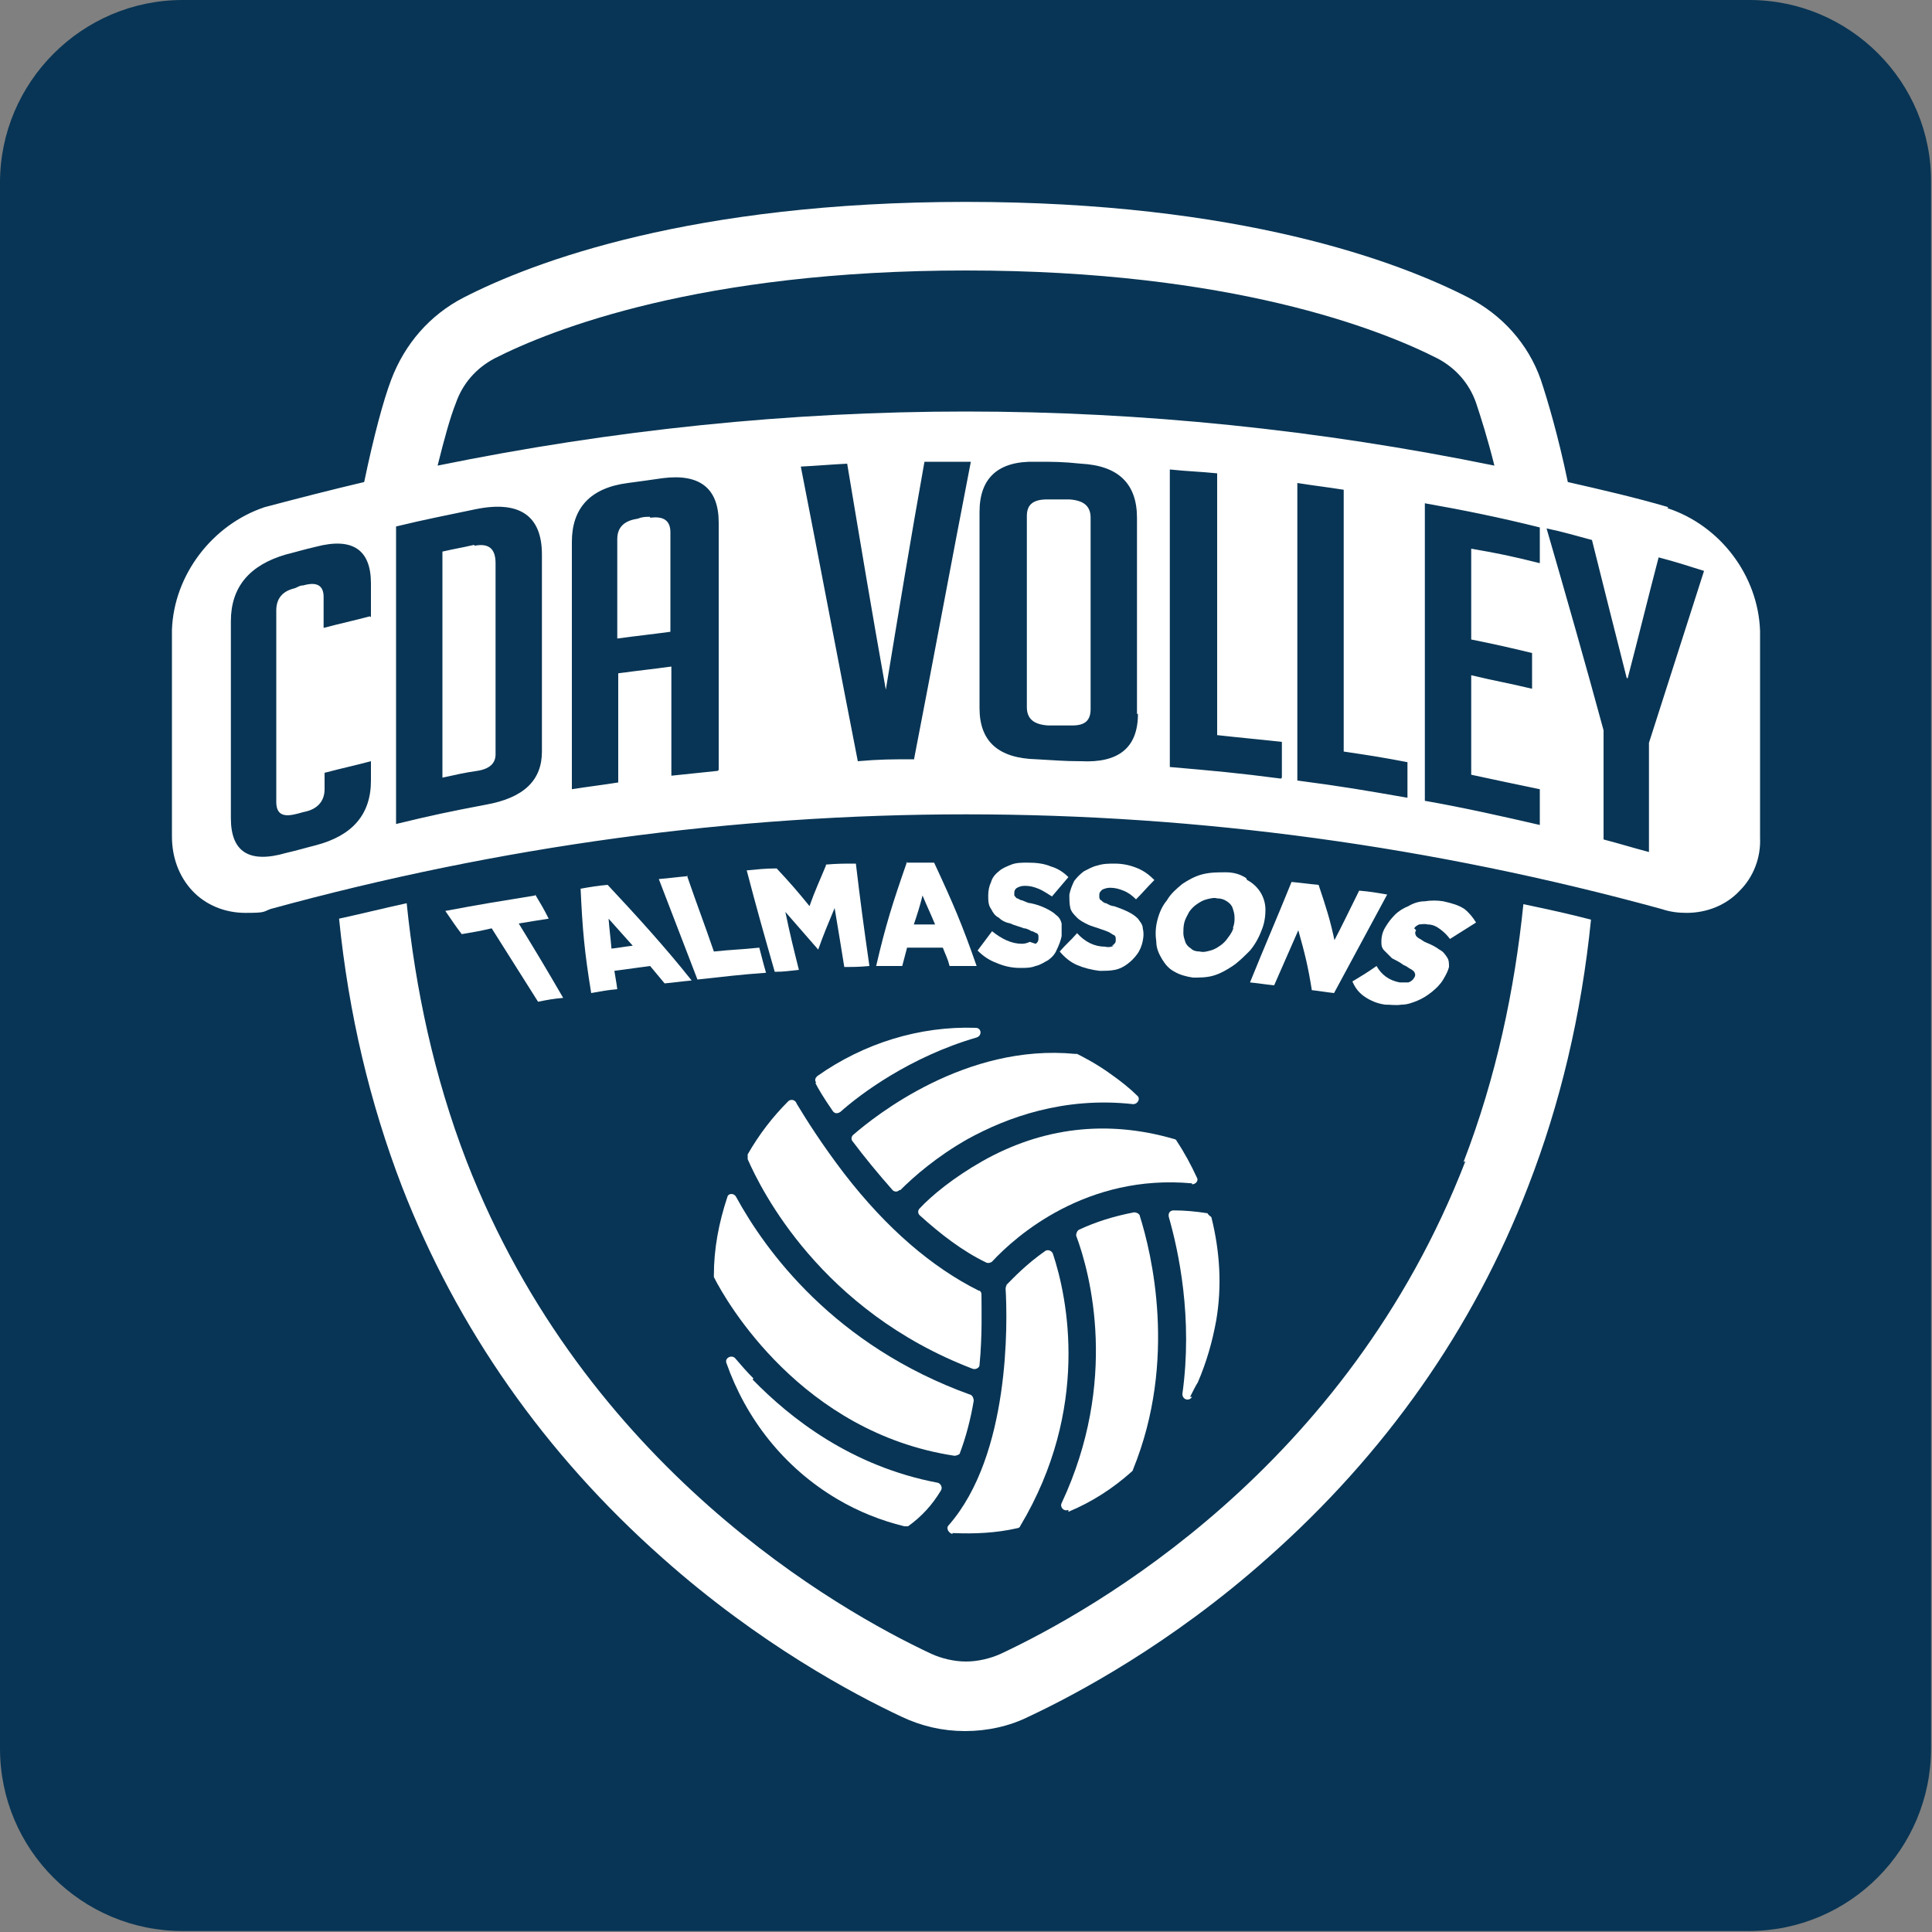
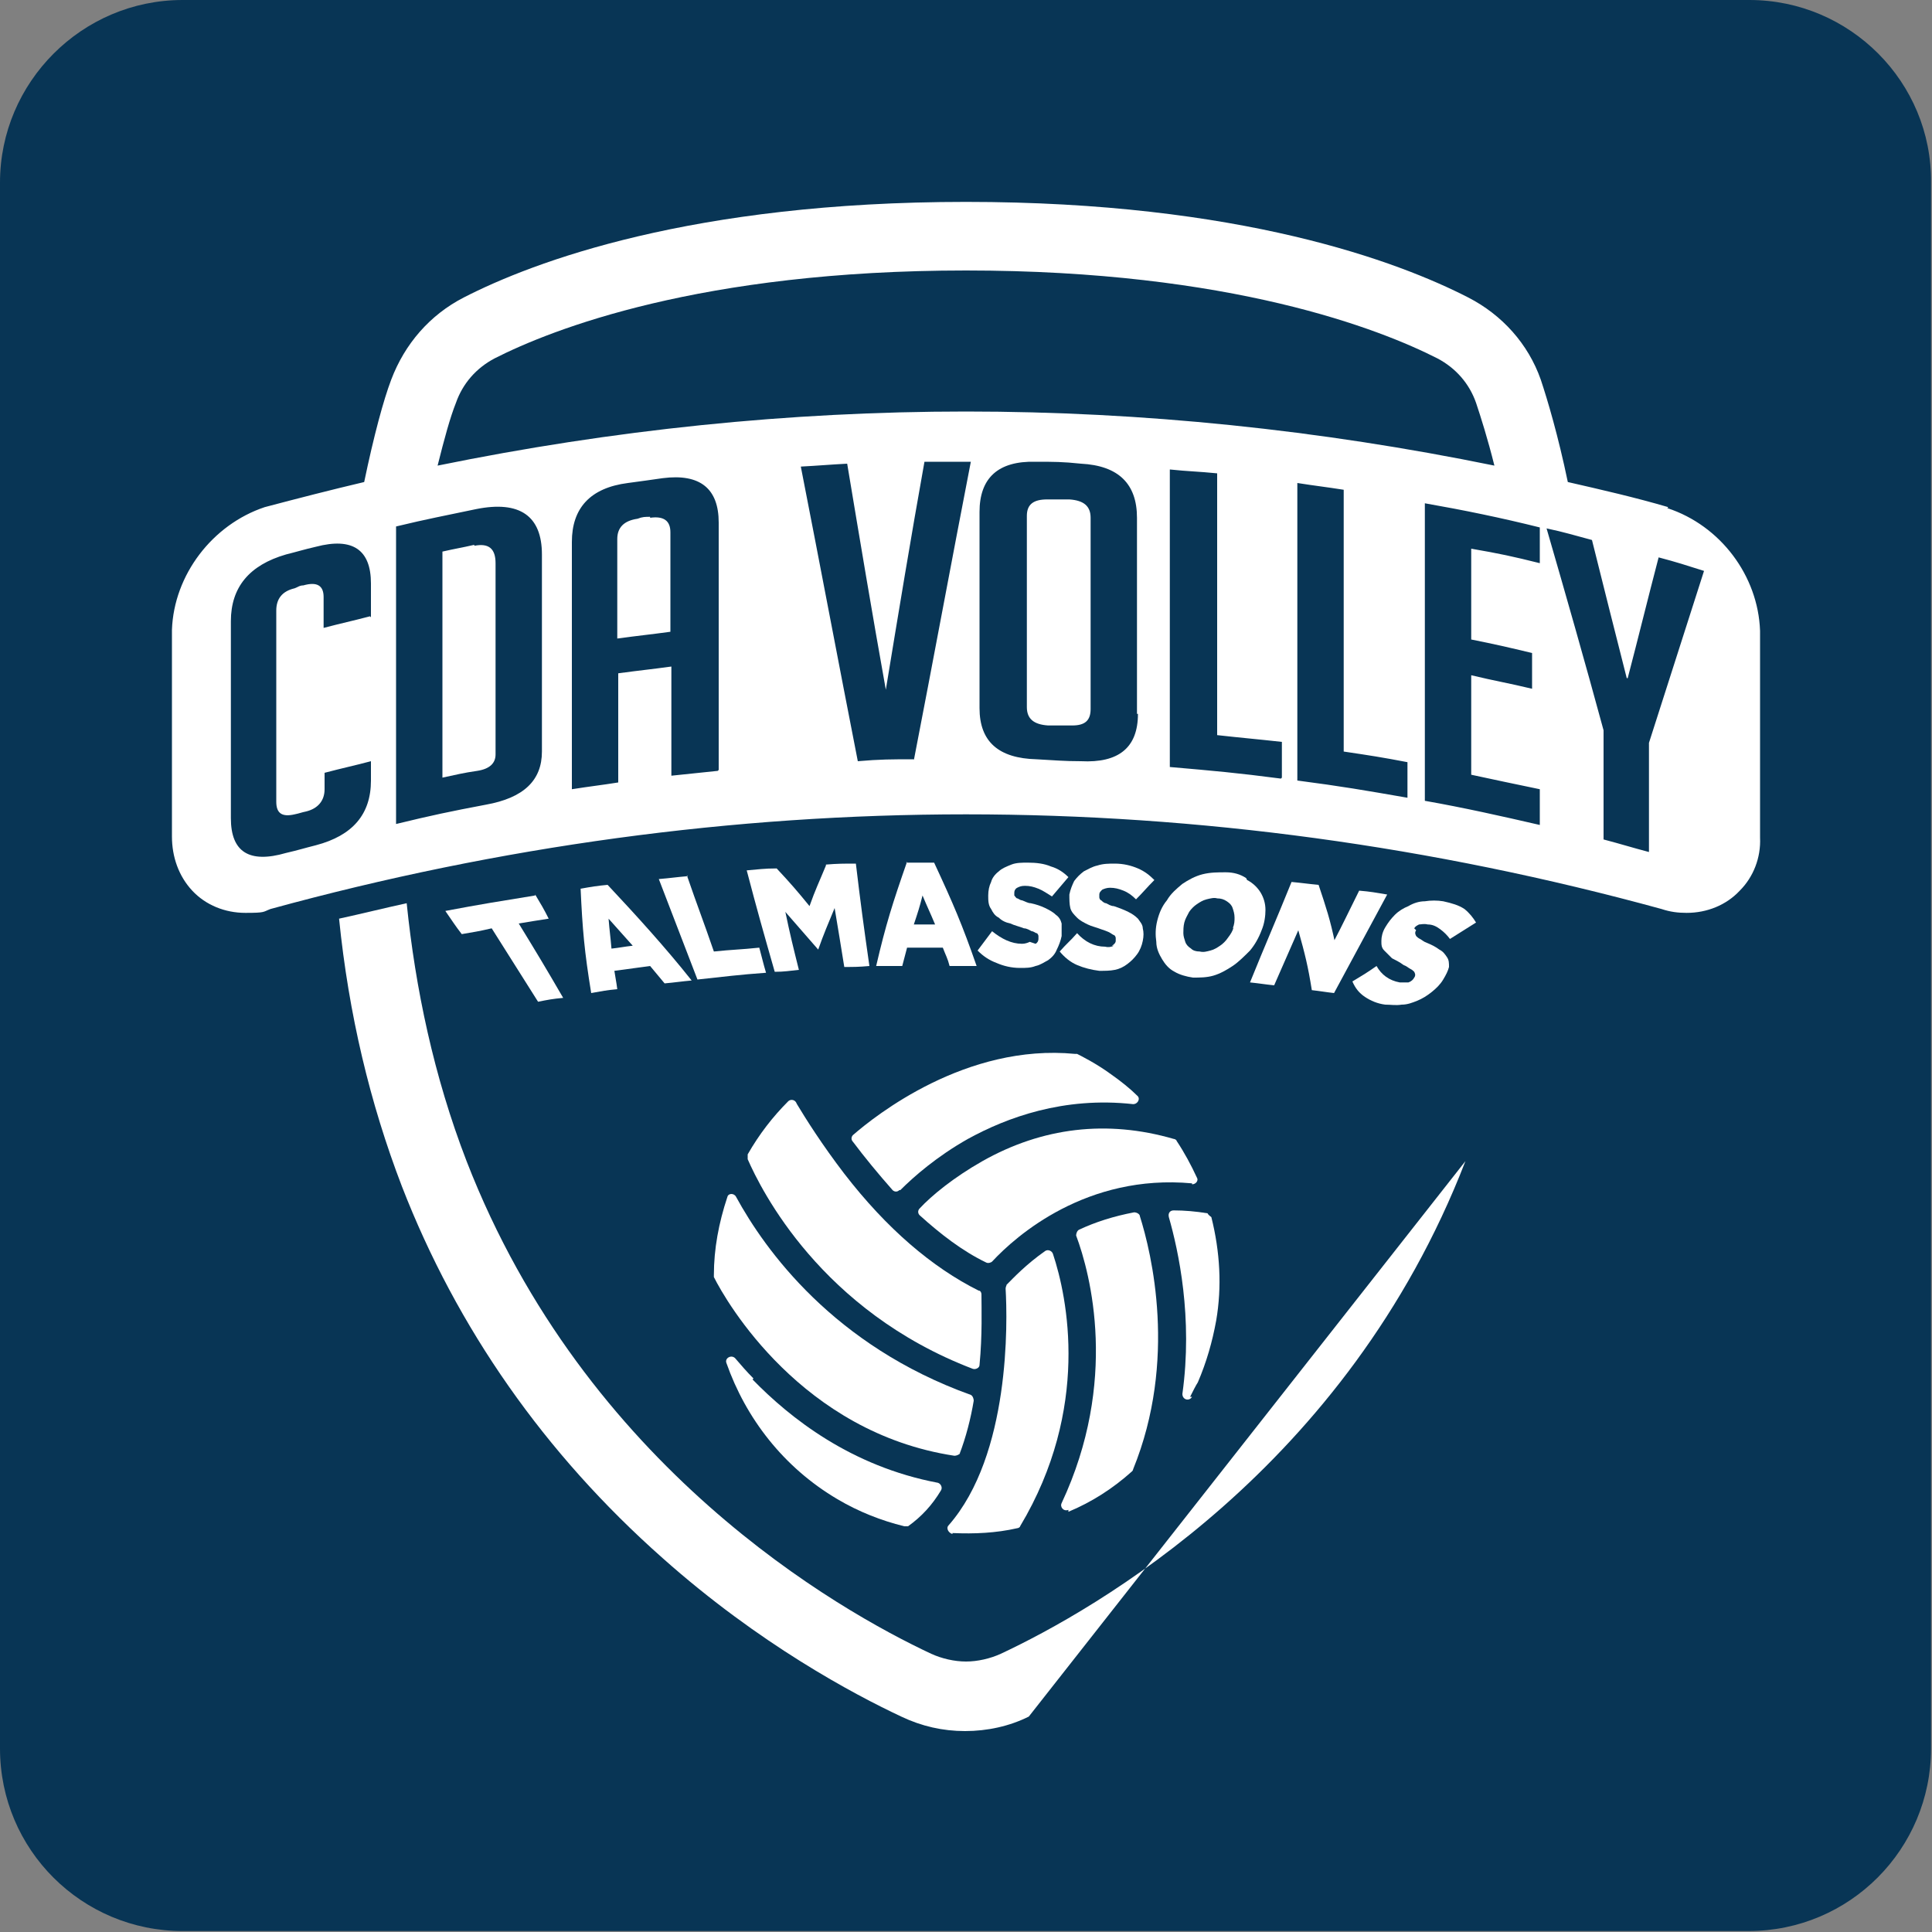
<svg xmlns="http://www.w3.org/2000/svg" id="Livello_1" data-name="Livello 1" version="1.1" viewBox="0 0 200 200">
  <rect x="0" y="0" width="200" height="200" fill="#808080" stroke="none" />
  <defs>
    <style>
      .cls-1 {
        fill: #083555;
      }

      .cls-1, .cls-2 {
        stroke-width: 0px;
      }

      .cls-2 {
        fill: #fff;
      }
    </style>
  </defs>
  <g id="Raggruppa_404" data-name="Raggruppa 404">
    <path id="Tracciato_307" data-name="Tracciato 307" class="cls-1" d="M18.9,0C8.5,0,0,8.5,0,18.9v162.1c0,10.5,8.5,18.9,18.9,18.9h162.1c10.5,0,18.9-8.5,18.9-18.9h0V18.9c.1-10.4-8.4-18.9-18.8-18.9H18.9Z" />
  </g>
  <g>
    <path class="cls-2" d="M123.4,122.6c.4,0,.7-.4.5-.7-.6-1.3-1.3-2.6-2.1-3.8,0-.1-.2-.2-.3-.2-6.9-2-13.6-1.2-19.8,2.3-3,1.7-5.3,3.6-6.5,4.9-.2.2-.2.5,0,.7,2.1,1.9,4.4,3.7,6.9,4.9.2.1.5,0,.6-.1,2.5-2.7,9.8-9.1,20.7-8.1Z" />
    <path class="cls-2" d="M93.2,123.2c1.4-1.4,3.8-3.5,7-5.3,4-2.2,9.9-4.4,17.1-3.6.5,0,.8-.6.4-.9-.7-.7-1.7-1.5-2.7-2.2-1.5-1.1-3.1-1.9-3.5-2.1,0,0-.1,0-.2,0-11.3-1.1-20.7,6.4-23,8.4-.2.2-.2.5,0,.7,1.2,1.6,2.6,3.3,4.1,5,.2.2.5.2.7,0Z" />
-     <path class="cls-2" d="M84.4,112.1c.3.6.9,1.6,1.8,2.9.2.3.5.3.8.1,2-1.8,7.2-5.7,14.1-7.7.6-.2.5-1-.1-1h0c-5.8-.2-11.6,1.6-16.4,5-.2.2-.3.4-.1.7Z" />
    <path class="cls-2" d="M82.4,114.1c-.2-.3-.6-.3-.8-.1-1.6,1.6-3,3.4-4.2,5.5,0,.2,0,.3,0,.5,1.4,3.2,7.6,15.7,23.3,21.7.3.1.7-.1.7-.4.3-3.1.2-5.9.2-7.3,0-.2-.1-.4-.3-.4-4.8-2.4-9.5-6.4-13.9-12.1-2.3-3-4-5.7-4.9-7.2Z" />
    <path class="cls-2" d="M99.3,150.6c.7-1.8,1.2-3.8,1.5-5.6,0-.2-.1-.5-.3-.6-14.2-5.1-21.3-15-24.3-20.5-.2-.4-.8-.4-.9,0-.9,2.7-1.4,5.4-1.4,8.1,0,0,0,.2,0,.2,1.3,2.6,9.1,16.1,24.9,18.5.2,0,.5-.1.6-.3Z" />
    <path class="cls-2" d="M78,142.7c-.7-.7-1.3-1.4-1.9-2.1-.4-.4-1.1,0-.9.5,2,5.7,5.9,10.8,11.5,14.1,2.2,1.3,4.5,2.2,6.9,2.8.1,0,.3,0,.4,0,1.4-1,2.5-2.2,3.4-3.7.2-.3,0-.7-.3-.8-9-1.7-15.3-6.7-19.2-10.7Z" />
    <path class="cls-2" d="M98.6,158.7c2.3.1,4.5,0,6.7-.5.1,0,.3-.1.3-.2,7.3-12.2,4.9-23.7,3.4-28.2-.1-.3-.5-.5-.8-.3-2,1.4-3.3,2.8-4,3.5,0,.1-.1.2-.1.4.2,3.4.5,17.2-5.9,24.5-.3.3,0,.8.4.9Z" />
    <path class="cls-2" d="M110.6,156.5c2.4-1,4.6-2.4,6.6-4.2,0,0,.1-.1.1-.2,4.6-11.3,1.9-22.4.7-26.2,0-.2-.3-.4-.6-.4-2.1.4-4,1-5.7,1.8-.2.1-.3.4-.3.6,1.5,4,4.4,15.1-1.5,27.7-.2.4.2.9.7.7Z" />
    <path class="cls-2" d="M123.2,144.6c.3-.6.6-1.2.8-1.5.9-2.1,1.5-4.2,1.9-6.4.6-3.5.4-7.1-.5-10.7-.1-.1-.3-.2-.4-.4-1.2-.2-2.4-.3-3.5-.3-.4,0-.6.3-.5.7,1,3.5,2.5,10.4,1.4,18.3,0,.6.7.8,1,.3Z" />
-     <path class="cls-2" d="M151.7,120.2c-12.3,31.8-38.5,46.5-48.1,51-1.1.5-2.4.8-3.6.8s-2.5-.3-3.6-.8c-9.6-4.5-35.8-19.3-48.1-51-3.4-8.8-5.3-17.9-6.2-26.7-2.3.5-4.7,1.1-7,1.6,1,9.9,3.2,19.1,6.5,27.7,5.7,14.7,14.8,27.7,27,38.5,10,8.9,19.8,14.1,24.7,16.4,2.1,1,4.3,1.5,6.6,1.5s4.6-.5,6.6-1.5c4.9-2.3,14.7-7.5,24.7-16.4,12.2-10.8,21.3-23.7,27-38.5,3.3-8.5,5.5-17.7,6.5-27.6-2.3-.6-4.6-1.1-7-1.6-.9,8.8-2.8,17.9-6.2,26.7Z" />
+     <path class="cls-2" d="M151.7,120.2c-12.3,31.8-38.5,46.5-48.1,51-1.1.5-2.4.8-3.6.8s-2.5-.3-3.6-.8c-9.6-4.5-35.8-19.3-48.1-51-3.4-8.8-5.3-17.9-6.2-26.7-2.3.5-4.7,1.1-7,1.6,1,9.9,3.2,19.1,6.5,27.7,5.7,14.7,14.8,27.7,27,38.5,10,8.9,19.8,14.1,24.7,16.4,2.1,1,4.3,1.5,6.6,1.5s4.6-.5,6.6-1.5Z" />
    <path class="cls-2" d="M55.4,92.7c-3.7.6-5.6.9-9.3,1.6.7,1,1,1.5,1.7,2.4,1.2-.2,1.8-.3,3.1-.6,1.9,3,2.9,4.6,4.8,7.6,1-.2,1.5-.3,2.6-.4-1.8-3.1-2.7-4.6-4.6-7.7,1.2-.2,1.8-.3,3.1-.5-.5-1-.8-1.5-1.4-2.5Z" />
    <path class="cls-2" d="M60.1,91.9c.2,4.4.4,6.6,1.1,10.9,1.1-.2,1.6-.3,2.7-.4-.1-.8-.2-1.2-.3-1.9,1.5-.2,2.2-.3,3.7-.5.6.7.9,1.1,1.5,1.8,1.1-.1,1.7-.2,2.8-.3-2.7-3.4-5.7-6.7-8.7-9.9-1.1.1-1.7.2-2.8.4ZM65.5,97.9c-.9.1-1.3.2-2.2.3-.1-1.2-.2-1.8-.3-3.1,1,1.1,1.5,1.7,2.5,2.8Z" />
    <path class="cls-2" d="M71.2,90.7c-1.2.1-1.8.2-3,.3,1.6,4.2,2.4,6.2,4,10.4,2.8-.3,4.3-.5,7.1-.7-.3-1-.4-1.5-.7-2.6-1.9.2-2.8.2-4.7.4-1.1-3.2-1.7-4.7-2.8-7.9Z" />
    <path class="cls-2" d="M85.5,89.6c-.7,1.7-1.1,2.5-1.7,4.2-1.3-1.6-2-2.4-3.4-3.9-1.3,0-1.9.1-3.1.2,1.1,4.2,1.7,6.3,2.9,10.5,1,0,1.5-.1,2.5-.2-.6-2.4-.9-3.6-1.4-6,1.4,1.6,2.1,2.4,3.4,3.9,0,0,0,0,0,0,.6-1.7,1-2.6,1.7-4.3.4,2.4.6,3.6,1,6.1,1,0,1.5,0,2.6-.1-.6-4.2-.9-6.4-1.4-10.6-1.3,0-1.9,0-3.1.1Z" />
    <path class="cls-2" d="M93.9,89.2c-1.5,4.3-2.2,6.5-3.2,10.8,1.1,0,1.6,0,2.7,0,.2-.8.3-1.1.5-1.9,1.5,0,2.2,0,3.7,0,.3.8.5,1.1.7,1.9,1.1,0,1.7,0,2.8,0-1.5-4.3-2.4-6.4-4.4-10.7-1.1,0-1.7,0-2.9,0ZM94.6,95.7c.4-1.2.6-1.8.9-3,.5,1.2.8,1.8,1.3,3-.9,0-1.3,0-2.2,0Z" />
    <path class="cls-2" d="M106.6,97.5c-.2.1-.5.2-.8.2-1.1,0-2.1-.5-3.1-1.3-.6.8-.9,1.2-1.5,2,.6.6,1.2,1,2,1.3.7.3,1.5.5,2.4.5.6,0,1.1,0,1.6-.2.5-.1.9-.4,1.3-.6.4-.3.7-.6.9-1.1.2-.4.4-.9.5-1.4,0,0,0,0,0,0,0-.5,0-.9,0-1.3-.1-.4-.3-.7-.6-.9-.3-.3-.7-.5-1.1-.7-.4-.2-1-.4-1.5-.5-.3,0-.6-.2-.9-.3-.2,0-.4-.2-.5-.2-.1,0-.2-.2-.3-.3,0,0,0-.2,0-.3,0,0,0,0,0,0,0-.2.1-.4.3-.5.2-.1.4-.2.8-.2.5,0,.9.1,1.4.3.5.2.9.5,1.4.8.7-.8,1-1.2,1.7-2-.5-.5-1.1-.9-1.8-1.1-.7-.3-1.5-.4-2.4-.4-.6,0-1.2,0-1.7.2-.5.2-1,.4-1.3.7-.4.3-.7.7-.8,1.1-.2.4-.3.9-.3,1.4,0,0,0,0,0,0,0,.5,0,1,.3,1.4.2.4.4.7.8.9.3.3.7.5,1.2.6.4.2.9.3,1.4.5.3,0,.6.2.8.3.2,0,.4.2.5.2.1,0,.2.2.2.3,0,0,0,.2,0,.3,0,0,0,0,0,0,0,.2-.1.4-.3.5Z" />
    <path class="cls-2" d="M115.3,97.9c-.2.1-.5.2-.9.1-1.1,0-2.1-.5-2.9-1.4-.7.8-1.1,1.1-1.8,1.9.5.6,1.1,1.1,1.8,1.4.7.3,1.5.5,2.3.6.6,0,1.1,0,1.6-.1.5-.1.9-.3,1.3-.6.4-.3.7-.6,1-1,.3-.4.5-.9.6-1.4,0,0,0,0,0,0,.1-.5.1-.9,0-1.3,0-.4-.3-.7-.5-1-.3-.3-.6-.5-1-.7-.4-.2-.9-.4-1.5-.6-.3,0-.6-.2-.8-.3-.2,0-.4-.2-.5-.3-.1,0-.2-.2-.2-.3,0,0,0-.2,0-.3,0,0,0,0,0,0,0-.2.1-.3.3-.5.2-.1.5-.2.8-.2.5,0,.9.1,1.4.3.5.2.9.5,1.3.9.8-.8,1.1-1.2,1.9-2-.5-.5-1-.9-1.7-1.2-.7-.3-1.5-.5-2.4-.5-.6,0-1.2,0-1.8.2-.5.1-1,.4-1.4.6-.4.3-.7.6-1,1-.2.4-.4.9-.5,1.4,0,0,0,0,0,0,0,.5,0,1,.1,1.4.1.4.4.7.7,1,.3.3.7.5,1.1.7.4.2.9.3,1.4.5.3.1.6.2.8.3s.3.2.5.3c.1,0,.2.2.2.3,0,0,0,.2,0,.3,0,0,0,0,0,0,0,.2-.2.4-.4.5Z" />
    <path class="cls-2" d="M129,90.9c-.6-.4-1.3-.6-2.1-.6-.8,0-1.6,0-2.4.2-.8.2-1.5.6-2.1,1-.6.5-1.2,1-1.6,1.7-.5.6-.8,1.3-1,2.1,0,0,0,0,0,0-.2.8-.2,1.5-.1,2.2,0,.7.3,1.3.6,1.8.3.5.7,1,1.3,1.3.5.3,1.2.5,1.9.6.7,0,1.4,0,2.1-.2.7-.2,1.4-.6,2-1,.6-.4,1.2-1,1.8-1.6.5-.6.9-1.3,1.2-2.1,0,0,0,0,0,0,.3-.7.4-1.5.4-2.1,0-.7-.2-1.3-.5-1.8-.3-.5-.8-1-1.4-1.3ZM127.7,96s0,0,0,0c-.1.4-.3.7-.6,1.1-.2.3-.5.6-.8.8-.3.2-.6.4-1,.5-.4.1-.7.2-1.1.1-.4,0-.7-.1-.9-.3-.3-.2-.5-.4-.6-.7-.1-.3-.2-.6-.2-.9,0-.3,0-.7.1-1.1,0,0,0,0,0,0,.1-.4.3-.7.5-1.1.2-.3.5-.6.8-.8.3-.2.6-.4,1-.5.4-.1.8-.2,1.1-.1.4,0,.7.1,1,.3.3.2.5.4.6.7.1.3.2.6.2,1,0,.3,0,.7-.2,1.1Z" />
    <path class="cls-2" d="M138.2,97.6c-.5-2.4-.9-3.6-1.7-6-1.1-.1-1.7-.2-2.8-.3-1.7,4.2-2.6,6.2-4.3,10.4,1,.1,1.5.2,2.5.3,1-2.3,1.5-3.4,2.5-5.7.7,2.5,1,3.7,1.4,6.2.9.1,1.4.2,2.3.3,2.2-4.1,3.3-6.1,5.5-10.2-1.2-.2-1.7-.3-2.9-.4-1.1,2.2-1.6,3.3-2.7,5.4Z" />
    <path class="cls-2" d="M146.4,96.1c.1-.2.3-.3.5-.4.2,0,.5-.1.9,0,.5,0,.9.2,1.3.5.4.3.7.6,1,1,1.1-.7,1.6-1,2.7-1.7-.3-.5-.7-1-1.2-1.4-.6-.4-1.3-.6-2.2-.8-.6-.1-1.3-.1-1.9,0-.6,0-1.2.2-1.7.5-.5.2-1,.5-1.4.9-.4.4-.7.8-1,1.3,0,0,0,0,0,0-.3.5-.4,1-.4,1.4,0,.4,0,.7.3,1s.5.5.8.8c.4.2.8.4,1.2.7.3.1.5.3.7.4.2.1.3.2.4.3,0,0,.1.2.1.3,0,0,0,.2-.1.3h0c-.1.2-.3.4-.6.5-.3,0-.6,0-.9,0-1.1-.2-1.9-.8-2.4-1.7-1,.7-1.5,1-2.5,1.6.3.7.7,1.2,1.3,1.6.6.4,1.3.7,2.1.8.6,0,1.1.1,1.7,0,.6,0,1.1-.2,1.6-.4.5-.2,1-.5,1.5-.9.5-.4.9-.8,1.2-1.3,0,0,0,0,0,0,.3-.5.5-.9.6-1.3,0-.4,0-.7-.2-1-.2-.3-.4-.6-.8-.8-.4-.3-.8-.5-1.3-.7-.3-.1-.5-.3-.7-.4-.2-.1-.3-.2-.4-.3,0,0-.1-.2-.1-.3,0,0,0-.2.1-.3,0,0,0,0,0,0Z" />
    <path class="cls-2" d="M172.7,52.5h0c-3.4-1-6.9-1.8-10.4-2.6,0,0,0,0,0,0-1-4.8-2.1-8.5-2.8-10.6-1.3-3.7-4-6.7-7.5-8.5-7.2-3.7-23.6-9.9-52-9.9s-44.8,6.2-52,9.9c-3.5,1.8-6.1,4.8-7.5,8.5-.8,2.1-1.8,5.8-2.8,10.6-3.4.8-6.9,1.7-10.3,2.6h0c-5.4,1.8-9.4,7-9.6,12.7v21.4c0,2.1.7,4.1,2.1,5.6,1.4,1.5,3.4,2.3,5.5,2.3s1.8-.1,2.6-.4c23.7-6.5,47.9-9.8,72-9.8s48.3,3.3,72,9.8c.9.3,1.7.4,2.6.4,2.1,0,4.1-.8,5.5-2.3,1.4-1.4,2.2-3.4,2.1-5.5v-21.4c-.2-5.7-4.1-10.9-9.6-12.7ZM51.2,37.1c5.9-3,21.3-9.1,48.8-9.1s42.9,6.1,48.8,9.1c1.9,1,3.3,2.6,4,4.6.5,1.5,1.2,3.7,1.9,6.5-18.1-3.7-36.4-5.6-54.7-5.6s-36.6,1.9-54.7,5.6c.7-2.8,1.3-5,1.9-6.5.7-2,2.1-3.6,4-4.6ZM42.6,48.8c-.4,0-.8.2-1.2.3.4,0,.8-.2,1.2-.3ZM38.3,63.8c-1.9.5-2.9.7-4.8,1.2v-3.2c0-1.2-.7-1.6-2.1-1.2-.4,0-.6.2-.9.3-1.3.3-1.9,1.1-1.9,2.3v19.8c0,1.2.6,1.6,1.9,1.3.5-.1.7-.2,1.2-.3,1.2-.3,1.9-1.1,1.9-2.3v-1.7c1.9-.5,2.9-.7,4.8-1.2v2c0,3.5-1.9,5.7-5.7,6.7-1.2.3-1.8.5-3.1.8-3.8,1.1-5.7-.1-5.7-3.6v-20.4c0-3.5,1.9-5.8,5.7-6.9,1.2-.3,1.8-.5,3.1-.8,3.8-1,5.7.3,5.7,3.8v3.5ZM56.1,77.8c0,3-1.9,4.8-5.8,5.5-3.7.7-5.6,1.1-9.3,2v-30.8c3.3-.8,5-1.1,8.3-1.8,4.5-.9,6.8.7,6.8,4.7v20.4ZM74.3,79.8c-1.9.2-2.9.3-4.8.5v-11.3c-2.2.3-3.3.4-5.5.7v11.3c-1.9.3-2.9.4-4.8.7v-25.6c0-3.5,1.9-5.6,5.8-6.1,1.5-.2,2.2-.3,3.6-.5,3.9-.5,5.8,1.1,5.8,4.6v25.6ZM94.6,78.6c-2.3,0-3.5,0-5.8.2-2-10.2-3.9-20.3-5.9-30.5,1.9-.1,2.9-.2,4.8-.3,1.3,7.8,2.6,15.6,4,23.4,1.3-7.9,2.6-15.8,4-23.6,1.9,0,2.9,0,4.8,0-2,10.3-3.9,20.6-5.9,30.9ZM117.8,73.9c0,3.5-2,5.1-5.9,4.9-1.8,0-2.7-.1-4.6-.2-3.9-.1-5.9-1.8-5.9-5.3v-20.3c0-3.5,1.9-5.3,5.8-5.2,1.9,0,2.8,0,4.7.2,3.9.2,5.8,2.1,5.8,5.6v20.3ZM132.6,80.6c-4.6-.6-6.9-.8-11.5-1.2,0-10.3,0-20.6,0-30.8,1.9.2,2.9.2,4.9.4v27.1c2.7.3,4,.4,6.7.7v3.7ZM145.8,82.6c-4.6-.8-6.9-1.2-11.5-1.8v-30.8c1.9.3,2.9.4,4.8.7,0,9,0,18.1,0,27.1,2.7.4,4,.6,6.6,1.1v3.7ZM159.4,58.3c-2.8-.7-4.2-1-7.1-1.5v9.4c2.5.5,3.8.8,6.3,1.4v3.7c-2.5-.6-3.8-.8-6.3-1.4v10.3c2.8.6,4.2.9,7.1,1.5v3.7c-3.9-.9-7.9-1.8-11.9-2.5v-30.8c4,.7,7.9,1.5,11.9,2.5v3.7ZM170.7,76.9v11.3c-1.9-.5-2.8-.8-4.7-1.3v-11.3c-1.9-7-3.9-14-5.9-20.9,1.9.4,2.8.7,4.7,1.2,1.2,4.8,2.4,9.6,3.6,14.3,0,0,0,0,.1,0,1.1-4.2,2.1-8.3,3.2-12.5,1.9.5,2.8.8,4.7,1.4-1.9,5.9-3.8,11.9-5.7,17.8Z" />
    <path class="cls-2" d="M67.3,53.5c-.5,0-.8,0-1.3.2-1.4.2-2.1.9-2.1,2.1v10.3c2.2-.3,3.3-.4,5.5-.7v-10.3c0-1.2-.7-1.7-2.1-1.5Z" />
    <path class="cls-2" d="M110.7,51.7c-.9,0-1.4,0-2.3,0-1.4,0-2.1.5-2.1,1.7v19.8c0,1.2.7,1.8,2.2,1.9,1,0,1.5,0,2.5,0,1.3,0,1.9-.5,1.9-1.7v-19.8c0-1.2-.7-1.8-2.2-1.9Z" />
    <path class="cls-2" d="M49.1,56.4c-1.3.3-2,.4-3.3.7v23.4c1.4-.3,2.2-.5,3.6-.7,1.3-.2,1.9-.8,1.9-1.7v-19.8c0-1.5-.7-2.1-2.2-1.8Z" />
  </g>
</svg>